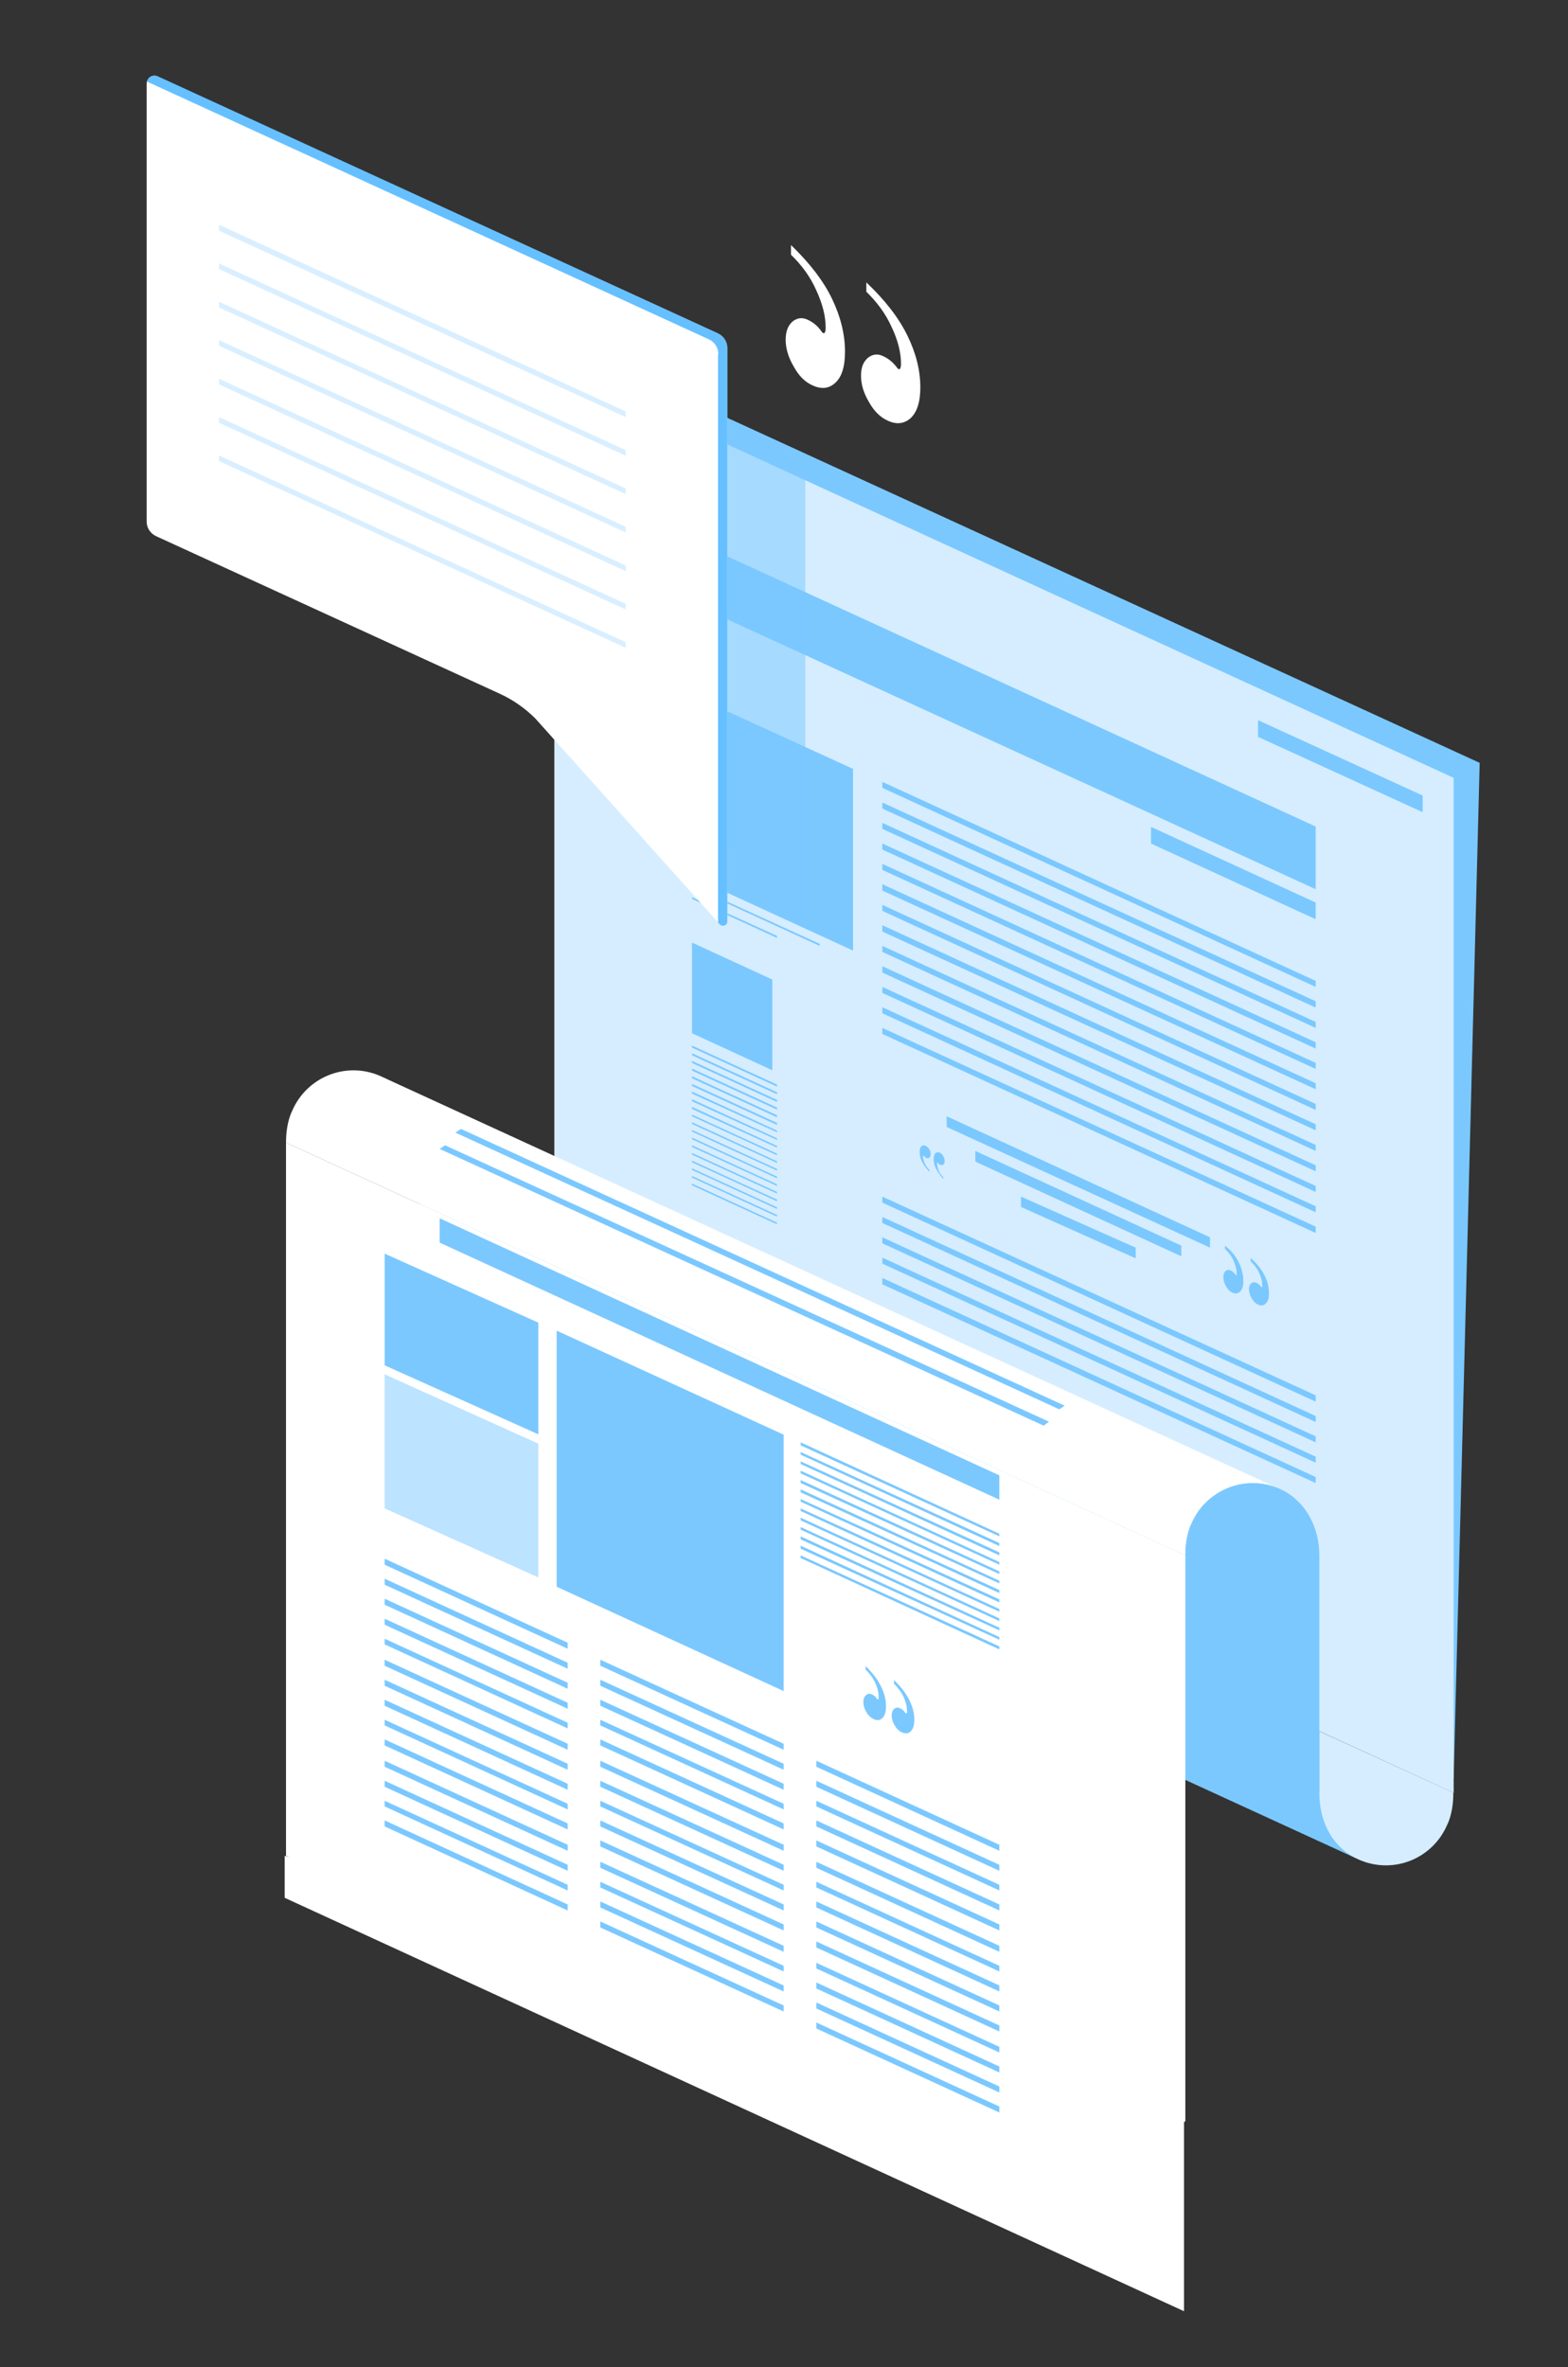
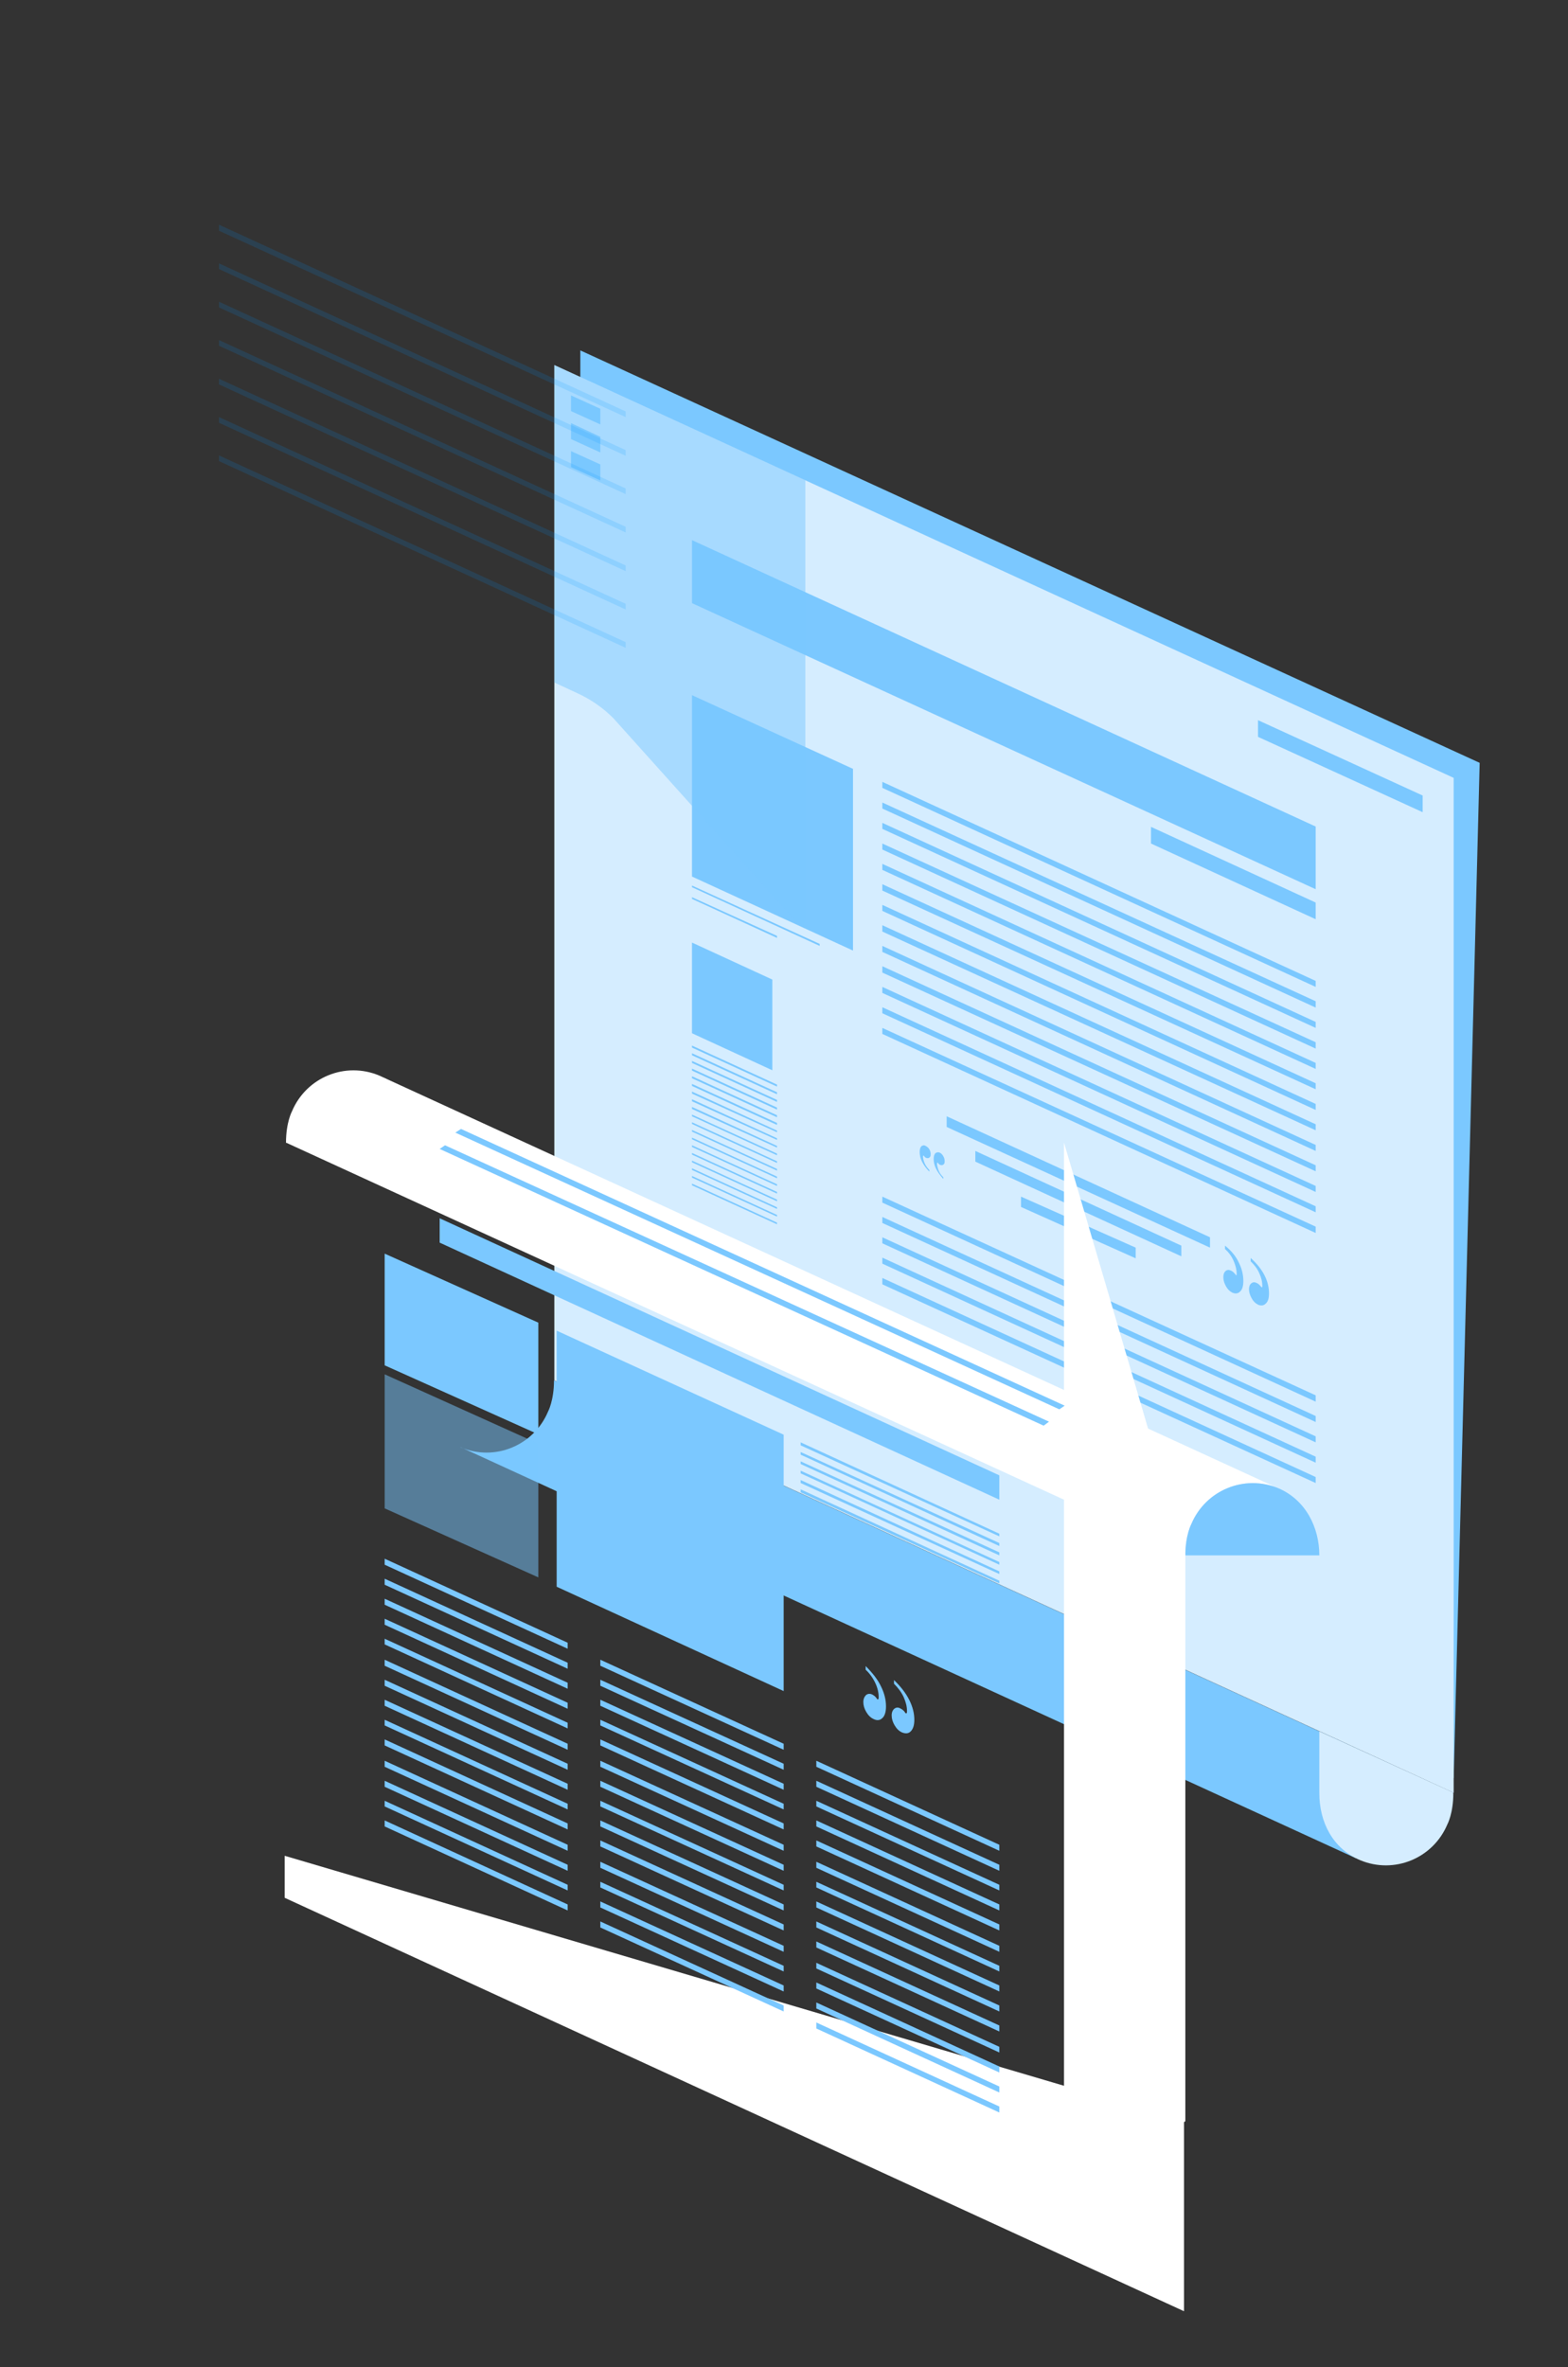
<svg xmlns="http://www.w3.org/2000/svg" viewBox="0 0 470.4 710" enable-background="new 0 0 470.4 710">
  <rect x="0" y="0" width="470.4" height="710" fill="#333333" stroke="none" />
  <style type="text/css">.st0{fill:#7BC8FF;} .st1{fill:#D5EDFF;} .st2{fill:#CECECE;} .st3{fill:#FFFFFF;} .st4{opacity:0.7;} .st5{opacity:0.5;fill:#7BC8FF;} .st6{opacity:0.6;fill:#0096FF;} .st7{opacity:0.15;fill:#0096FF;}</style>
  <path d="M406.7 557.3L138.1 434s.1 0 .1.1c10.2 4.3 21.9-.5 26.2-10.7 0 0 1.8-3.3 1.8-9.4L436 537.7l-29.3 19.6z" class="st0" />
  <path d="M395.8 537.8c0 8.7 4 16.6 12.2 20.1 10.2 4.3 21.9-.5 26.2-10.7 0 0 1.8-3.3 1.8-9.4" class="st1" />
  <path d="M174.1 409.5l262 123.8 7.8-304.5-269.8-123.7z" class="st0" />
  <path d="M166.3 414l269.8 123.7V233.3L166.3 109.5z" class="st1" />
-   <path d="M126.1 414c-.7 8.4 4 16.6 12.2 20.1 10.2 4.3 21.9-.5 26.2-10.7 0 0 1.8-3.3 1.8-9.4" class="st2" />
  <path d="M436.1 537.7l-40.3-18.4v18.5l18.6 8.8z" class="st1" />
-   <path d="M395.8 466.5L126 342.7V414l269.8 123.8z" class="st0" />
  <path d="M126 342.7c.7-8.4-4-16.6-12.2-20.1-10.2-4.3-21.9.5-26.2 10.7 0 0-1.8 3.3-1.8 9.4" class="st3" />
  <path d="M115.1 323.2l268.6 123.3s-.1 0-.1-.1c-10.2-4.3-21.9.5-26.2 10.7 0 0-1.8 3.3-1.8 9.4L85.8 342.7l29.3-19.5z" class="st3" />
  <path d="M395.8 466.5c0-8.4-4.1-16.6-12.2-20.1-10.2-4.3-21.9.5-26.2 10.7 0 0-1.8 3.3-1.8 9.4" class="st0" />
  <path d="M207.6 262.9l48.3 22.2v-54.5l-48.3-22.1zM207.6 309.9l24.1 11.1v-27.2l-24.1-11.1zM207.6 180.9l187.1 85.8v-18.8L207.6 162zM284 338l79 36.2v-3.1l-79-36.3zM292.6 348.4l61.8 28.4v-3.2l-61.8-28.4zM306.3 362l34.4 15.4v-3.2l-34.4-15.3zM345.3 253l49.4 22.7v-5L345.3 248zM264.7 236.3l130 59.7v-1.8l-130-59.7zM264.7 360.7l130 59.7v-1.9l-130-59.6zM264.7 366.8l130 59.7v-1.8l-130-59.7zM264.7 372.9l130 59.7v-1.8l-130-59.7zM264.7 379l130 59.7v-1.8l-130-59.7zM264.7 385.2l130 59.6V443l-130-59.7zM207.6 266.1l38.3 17.6v-.6l-38.3-17.5zM207.6 269.6l25.5 11.7v-.6l-25.5-11.6zM207.6 314.2l25.5 11.7v-.6l-25.5-11.7zM207.6 316.5l25.5 11.7v-.6l-25.5-11.7zM207.6 318.8l25.5 11.7v-.6l-25.5-11.7zM207.6 321.1l25.5 11.7v-.6l-25.5-11.7zM207.6 323.4l25.5 11.7v-.6l-25.5-11.7zM207.6 325.7l25.5 11.7v-.6l-25.5-11.7zM207.6 328l25.5 11.6v-.5l-25.5-11.7zM207.6 330.3l25.5 11.6v-.5l-25.5-11.7zM207.6 332.6l25.5 11.6v-.5L207.6 332zM207.6 334.8l25.5 11.7v-.5l-25.5-11.7zM207.6 337.1l25.5 11.7v-.5l-25.5-11.7zM207.6 339.4l25.5 11.7v-.5l-25.5-11.7zM207.6 341.7l25.5 11.7v-.5l-25.5-11.7zM207.6 344l25.5 11.7v-.5l-25.5-11.7zM207.6 346.3l25.5 11.7v-.5l-25.5-11.7zM207.6 348.6l25.5 11.7v-.5l-25.5-11.7zM207.6 350.9l25.5 11.7v-.5l-25.5-11.7zM207.6 353.2l25.5 11.7v-.5l-25.5-11.7zM207.6 355.5l25.5 11.7v-.5L207.6 355zM264.7 242.5l130 59.7v-1.9l-130-59.6zM264.7 248.6l130 59.7v-1.8l-130-59.7zM264.7 254.8l130 59.7v-1.9l-130-59.6zM264.7 260.9l130 59.7v-1.8l-130-59.7zM264.7 267.1l130 59.6v-1.8l-130-59.7z" class="st0" />
  <path d="M85.4 569.2v-12.6l269.8 79.6v57z" class="st3" />
  <path d="M264.7 273.2l130 59.7v-1.8l-130-59.7zM264.7 279.4l130 59.6v-1.8l-130-59.7zM264.7 285.5l130 59.7v-1.8l-130-59.7zM264.7 291.7l130 59.6v-1.8l-130-59.7zM264.7 297.8l130 59.7v-1.8l-130-59.7zM264.7 303.9l130 59.7v-1.8l-130-59.7zM264.7 310.1l130 59.7v-1.9l-130-59.6zM377.4 221l49.4 22.6v-5L377.4 216zM171.3 123.3l8.8 4v-4.7l-8.8-4zM171.3 131.7l8.8 4V131l-8.8-4.1zM171.3 140.1l8.8 4v-4.8l-8.8-4zM379.4 382.6c.9 1.8 1.3 3.6 1.3 5.3 0 1.5-.3 2.5-1 3.1-.6.6-1.4.7-2.3.3-.8-.4-1.4-1-1.9-1.9-.5-.9-.8-1.8-.8-2.7 0-.8.2-1.4.7-1.8.5-.4 1-.4 1.6-.1.5.2.9.6 1.3 1.1.1.1.2.2.2.2.1 0 .1 0 .1 0 .1-.1.1-.2.1-.5 0-1.1-.3-2.4-.9-3.7-.6-1.4-1.5-2.5-2.6-3.6v-1c1.9 1.7 3.3 3.5 4.2 5.3zm-7.7-3.8c.9 1.8 1.3 3.6 1.3 5.4 0 1.5-.3 2.6-1 3.2-.6.6-1.4.7-2.3.3-.8-.4-1.4-1-1.9-1.9-.5-.9-.8-1.8-.8-2.7 0-.8.2-1.5.7-1.9.5-.4 1-.4 1.6-.1.5.2.9.6 1.3 1.1.1.1.2.2.2.3s.1 0 .1 0c.1-.1.1-.3.1-.5 0-1.1-.3-2.4-.9-3.8-.6-1.4-1.5-2.6-2.6-3.6v-1c2 1.6 3.4 3.4 4.2 5.2zM276.6 348.4c-.5-1-.7-2-.7-2.9 0-.8.2-1.4.5-1.7.4-.3.8-.4 1.3-.1.4.2.8.5 1.1 1 .3.5.4 1 .4 1.5s-.1.8-.4 1c-.3.2-.5.2-.9.1-.3-.1-.5-.3-.7-.6-.1-.1-.1-.1-.1-.1s-.1 0-.1 0-.1.1-.1.3c0 .6.2 1.3.5 2s.8 1.4 1.4 2v.5c-1-1-1.7-2-2.2-3zm4.2 2.1c-.5-1-.7-2-.7-2.9 0-.8.2-1.4.5-1.7.4-.3.8-.4 1.3-.2.4.2.8.5 1.1 1.1.3.5.4 1 .4 1.5s-.1.8-.4 1c-.3.2-.5.2-.9.1-.3-.1-.5-.3-.7-.6-.1-.1-.1-.1-.1-.1s-.1 0-.1 0-.1.1-.1.3c0 .6.2 1.3.5 2.1s.8 1.4 1.4 2v.5c-1-1.1-1.7-2.1-2.2-3.1z" class="st0" />
-   <path d="M355.6 466.5v169.7l-36.4 27.5L85.8 556.6V342.7z" class="st3" />
+   <path d="M355.6 466.5v169.7l-36.4 27.5V342.7z" class="st3" />
  <path d="M167 475.9l68.1 31.3v-76.9L167 399.1zM115.4 409.5l46.1 20.7v-33.5L115.4 376z" class="st0" />
  <path d="M115.4 452.4l46.1 20.7V433l-46.1-20.8z" class="st5" />
  <path d="M131.9 372.7l167.9 77.1v-7.3l-167.9-77.1zM240.2 433.5l59.6 27.3v-.8l-59.6-27.4zM244.9 529.9l54.9 25.2v-1.8l-54.9-25.2zM244.9 535.9l54.9 25.2v-1.8l-54.9-25.2zM244.9 541.8l54.9 25.2v-1.7l-54.9-25.2zM244.9 547.8l54.9 25.2v-1.8L244.9 546zM244.9 553.8l54.9 25.2v-1.8L244.9 552zM180.1 499.6l55 25.2V523l-55-25.2zM180.1 505.6l55 25.2V529l-55-25.2zM180.1 511.6l55 25.2V535l-55-25.2zM180.1 517.5l55 25.2V541l-55-25.2zM180.1 523.5l55 25.2v-1.8l-55-25.2zM115.4 469.3l54.9 25.2v-1.8l-54.9-25.2zM115.4 475.3l54.9 25.2v-1.8l-54.9-25.2zM115.4 481.3l54.9 25.2v-1.8l-54.9-25.2zM115.4 487.3l54.9 25.2v-1.8l-54.9-25.2zM115.4 493.2l54.9 25.2v-1.7l-54.9-25.2zM244.9 560.2l54.9 25.2v-1.8l-54.9-25.2zM244.9 566.1l54.9 25.2v-1.7l-54.9-25.2zM244.9 572.1l54.9 25.2v-1.8l-54.9-25.2zM244.9 578.1l54.9 25.2v-1.8l-54.9-25.2zM244.9 584.1l54.9 25.2v-1.8l-54.9-25.2zM180.1 529.9l55 25.2v-1.8l-55-25.2zM180.1 535.9l55 25.2v-1.8l-55-25.2zM180.1 541.8l55 25.2v-1.7l-55-25.2zM180.1 547.8l55 25.2v-1.8l-55-25.2zM180.1 553.8l55 25.2v-1.8l-55-25.2zM115.4 499.6l54.9 25.2V523l-54.9-25.2zM115.4 505.6l54.9 25.2V529l-54.9-25.2zM115.4 511.6l54.9 25.2V535l-54.9-25.2zM115.4 517.5l54.9 25.2V541l-54.9-25.2zM115.4 523.5l54.9 25.2v-1.8l-54.9-25.2zM244.9 590.4l54.9 25.2v-1.7l-54.9-25.2zM244.9 596.4l54.9 25.2v-1.8l-54.9-25.2zM244.9 602.4l54.9 25.2v-1.8l-54.9-25.2zM244.9 608.4l54.9 25.2v-1.8l-54.9-25.2zM180.1 560.2l55 25.2v-1.8l-55-25.2zM180.1 566.1l55 25.2v-1.7l-55-25.2zM180.1 572.1l55 25.2v-1.8l-55-25.2zM180.1 578.1l55 25.2v-1.8l-55-25.2zM115.4 529.9l54.9 25.2v-1.8l-54.9-25.2zM115.4 535.9l54.9 25.2v-1.8l-54.9-25.2zM115.4 541.8l54.9 25.2v-1.7l-54.9-25.2zM115.4 547.8l54.9 25.2v-1.8L115.4 546zM240.2 436.3l59.6 27.4v-.9l-59.6-27.3zM240.2 439.1l59.6 27.4v-.9l-59.6-27.3zM240.2 441.9l59.6 27.4v-.8l-59.6-27.4zM240.2 444.8l59.6 27.3v-.8l-59.6-27.4zM240.2 447.6l59.6 27.3v-.8l-59.6-27.4zM240.2 450.4l59.6 27.4v-.9l-59.6-27.3zM240.2 453.2l59.6 27.4v-.9l-59.6-27.3zM240.2 456l59.6 27.4v-.8l-59.6-27.4zM240.2 458.8l59.6 27.4v-.8L240.2 458zM240.2 461.7l59.6 27.3v-.8l-59.6-27.4zM240.2 464.5l59.6 27.3v-.8l-59.6-27.4zM240.2 467.3l59.6 27.4v-.9l-59.6-27.3zM272.8 509.9c1 2 1.5 4 1.5 5.9 0 1.7-.4 2.8-1.1 3.5-.7.7-1.6.7-2.6.3-.9-.4-1.6-1.1-2.2-2.1-.6-1-.9-2-.9-3 0-.9.3-1.6.8-2 .5-.4 1.1-.5 1.8-.1.6.3 1.1.7 1.4 1.2.1.2.2.2.3.3.1 0 .1 0 .2-.1s.1-.3.1-.6c0-1.3-.3-2.6-1-4.2-.7-1.5-1.7-2.8-2.9-4v-1.1c2.1 2 3.6 4 4.6 6zm-8.5-4.1c1 2 1.5 4 1.5 6 0 1.7-.4 2.9-1.1 3.5-.7.7-1.6.8-2.6.3-.9-.4-1.6-1.1-2.2-2.1-.6-1-.9-2-.9-3 0-.9.3-1.6.8-2.1.5-.4 1.1-.5 1.8-.2.6.3 1.1.7 1.4 1.2.1.2.2.3.3.3.1 0 .1 0 .2-.1s.1-.3.1-.6c0-1.3-.3-2.7-1-4.2s-1.7-2.9-2.9-4v-1.1c2 2 3.6 4 4.6 6.1zM136.6 339.7l181.2 83 1.6-1.1-181.1-83zM131.9 344.6l181.2 83 1.6-1.2-181.2-82.9z" class="st0" />
  <path d="M166.3 109.5l75.3 34.5v132.2c0 1.1-1.4 1.7-2.2.9L184 215.4c-3.1-3.1-6.7-5.6-10.6-7.4l-7.1-3.3v-95.2z" class="st5" />
-   <path d="M47.3 22.9L215.4 100c1.7.8 2.8 2.5 2.8 4.4v172c0 1.1-1.4 1.7-2.2.9l-55.4-61.8c-3.1-3.1-6.7-5.6-10.6-7.4L46.8 160.8c-1.7-.8-2.8-2.5-2.8-4.3V25.1c0-1.8 1.8-2.9 3.3-2.2z" class="st3" />
-   <path d="M215.5 106.2c0-1.9-1.1-3.6-2.8-4.4L44.6 24.7c-.2-.1-.3-.1-.5-.2.3-1.4 1.9-2.2 3.3-1.6l168 77.1c1.7.8 2.8 2.5 2.8 4.4v172c0 1.1-1.4 1.7-2.2.9l-.6-.6V106.2z" class="st6" />
  <path d="M65.7 69.2l122 55.9v-1.7l-122-56zM65.7 80.7l122 56V135l-122-56zM65.7 92.2l122 56v-1.7l-122-56zM65.7 103.7l122 56V158l-122-56zM65.7 115.3l122 56v-1.7l-122-56zM65.7 126.8l122 56v-1.7l-122-56zM65.7 138.3l122 56v-1.7l-122-56z" class="st7" />
-   <path d="M272.2 100.6c2.6 5.3 3.9 10.5 3.9 15.6 0 4.4-1 7.4-2.9 9.2-1.9 1.7-4.2 2-6.8.8-2.3-1-4.2-2.9-5.7-5.6-1.6-2.7-2.4-5.3-2.4-7.9 0-2.5.7-4.2 2.1-5.4 1.4-1.1 3-1.3 4.7-.4 1.5.7 2.8 1.8 3.8 3.1.3.4.5.7.7.7.2.1.3 0 .4-.1.2-.3.3-.7.3-1.5 0-3.3-.9-7-2.8-11-1.8-4-4.4-7.5-7.6-10.6v-2.8c5.6 5.3 9.7 10.6 12.3 15.9zm-22.6-11c2.6 5.4 3.9 10.7 3.9 15.9 0 4.5-1 7.6-2.9 9.3-1.9 1.8-4.2 2-6.8.8-2.3-1-4.2-2.9-5.7-5.7-1.6-2.7-2.4-5.4-2.4-8 0-2.5.7-4.3 2.1-5.5 1.4-1.1 3-1.3 4.7-.4 1.5.7 2.8 1.8 3.8 3.2.3.4.5.7.7.7.2.1.3 0 .4-.1.2-.3.3-.8.3-1.5 0-3.4-.9-7.1-2.8-11.2-1.8-4.1-4.4-7.6-7.6-10.7v-2.9c5.6 5.4 9.7 10.7 12.3 16.1z" class="st3" />
</svg>